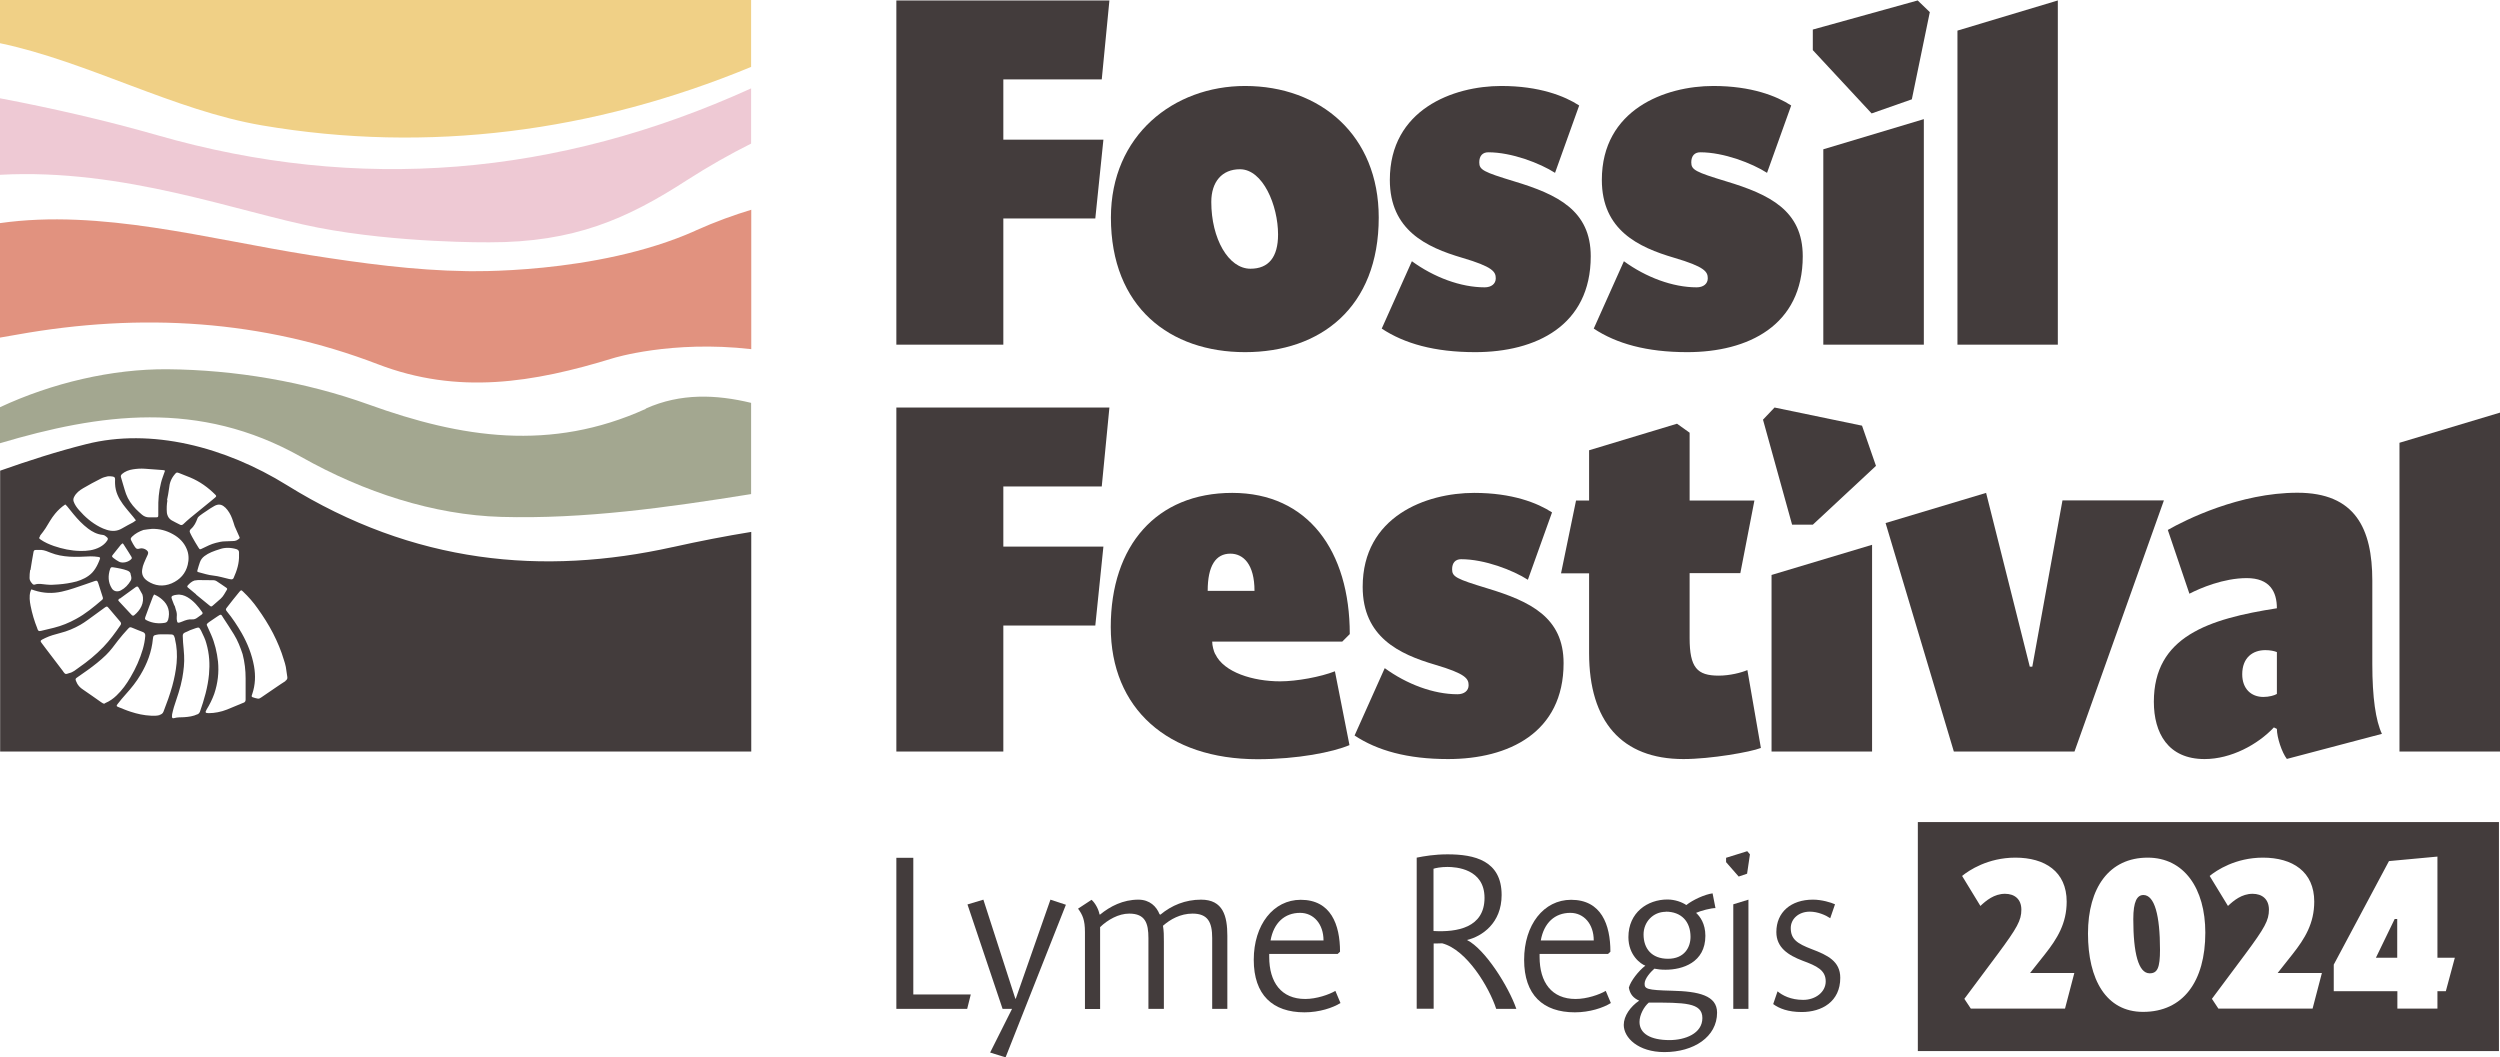
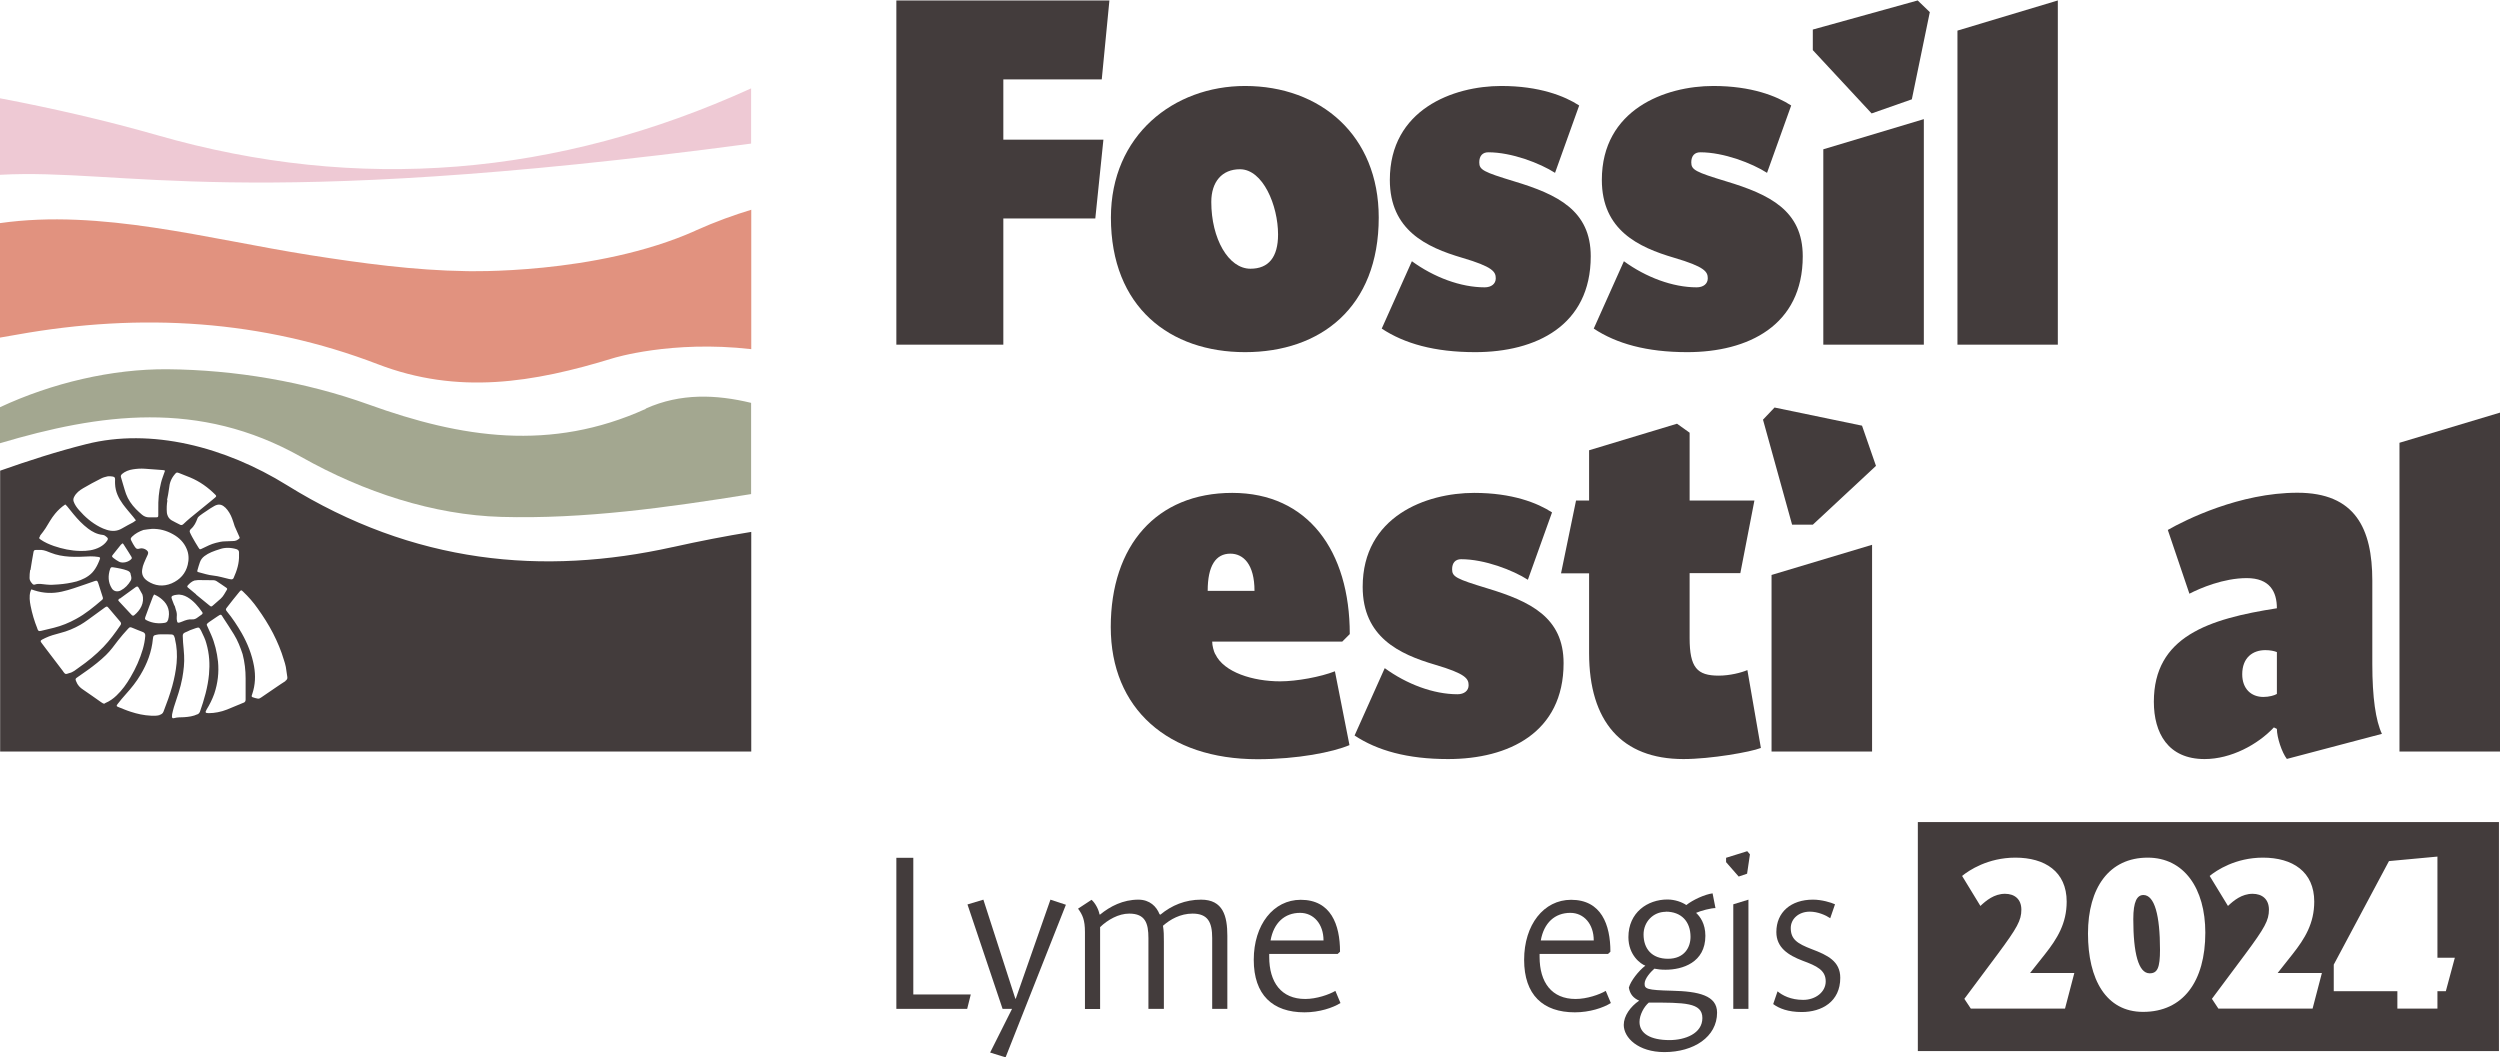
<svg xmlns="http://www.w3.org/2000/svg" id="b" width="166.62" height="70.47" viewBox="0 0 166.62 70.47">
  <defs>
    <style>.d{fill:#eec9d4;}.d,.e,.f,.g,.h{stroke-width:0px;}.e{fill:#433c3c;}.f{fill:#f0d086;}.g{fill:#a3a790;}.h{fill:#e1927f;}</style>
  </defs>
  <g id="c">
    <polygon class="e" points="60.87 66.28 64.7 66.28 64.46 67.24 59.74 67.24 59.74 57.17 60.87 57.17 60.87 66.28" />
    <polygon class="e" points="70.01 59.96 71.04 60.3 67.02 70.47 65.99 70.15 67.45 67.24 66.82 67.24 64.48 60.28 65.54 59.96 67.67 66.56 67.7 66.56 70.01 59.96" />
    <path class="e" d="M73.27,60.93l.04.03c.68-.56,1.54-1,2.56-1,.76,0,1.21.46,1.41.97l.06.03c.74-.62,1.66-1,2.71-1,1.47,0,1.75,1.1,1.75,2.41v4.87h-1.01v-4.72c0-1.06-.29-1.63-1.31-1.63-.81,0-1.48.38-1.97.81.06.37.06.66.06,1.04v4.5h-1.03v-4.72c0-.99-.21-1.63-1.28-1.63-.71,0-1.43.41-1.94.9v5.46h-1.01v-5.13c0-.81-.16-1.15-.46-1.56l.9-.59c.24.21.47.63.53.97" />
    <path class="e" d="M84.59,63.77c0,1.71.81,2.81,2.4,2.81.75,0,1.59-.29,2.01-.54l.34.81c-.51.32-1.41.62-2.4.62-2.12,0-3.38-1.16-3.38-3.5s1.31-4,3.13-4c2.01,0,2.62,1.65,2.62,3.46l-.16.15h-4.56v.21ZM88.21,62.68c0-1.1-.66-1.84-1.56-1.84-1.03,0-1.76.66-1.97,1.84h3.53Z" />
-     <path class="e" d="M101.06,67.24h-1.34c-.47-1.44-1.96-3.94-3.6-4.37-.18.01-.46.01-.57.01v4.35h-1.13v-10.07c.5-.1,1.19-.22,2.06-.22,1.78,0,3.6.41,3.6,2.71,0,1.88-1.31,2.76-2.31,3,1.21.6,2.79,3.13,3.29,4.59M98.94,59.84c0-1.94-1.91-2.06-2.47-2.06-.43,0-.79.07-.93.12v4.15c1.57.09,3.4-.22,3.4-2.21" />
    <path class="e" d="M102.61,63.77c0,1.71.81,2.81,2.4,2.81.75,0,1.59-.29,2.01-.54l.34.81c-.51.32-1.41.62-2.4.62-2.12,0-3.38-1.16-3.38-3.5s1.31-4,3.13-4c2.01,0,2.62,1.65,2.62,3.46l-.16.15h-4.56v.21ZM106.22,62.68c0-1.1-.66-1.84-1.56-1.84-1.03,0-1.76.66-1.97,1.84h3.53Z" />
    <path class="e" d="M114.35,60.52c-.32,0-1,.18-1.31.32.26.24.62.71.62,1.53,0,1.79-1.54,2.26-2.65,2.26-.34,0-.51-.03-.75-.07-.25.22-.65.66-.65,1s.13.43,1.82.47c1.79.04,3.01.32,3.01,1.46,0,1.62-1.56,2.63-3.51,2.63-1.75,0-2.71-.96-2.71-1.81,0-.6.44-1.22,1.03-1.62-.38-.16-.62-.43-.69-.87.12-.44.65-1.12,1.1-1.46-.29-.1-1.13-.68-1.13-1.9,0-1.65,1.28-2.51,2.6-2.51.51,0,.98.18,1.26.37.44-.35,1.23-.71,1.75-.78l.19.97ZM109.27,68.11c0,.78.74,1.21,2,1.21,1.03,0,2.19-.43,2.19-1.47s-1.19-1.03-3.57-1.03c-.31.26-.62.81-.62,1.29M111.02,60.77c-.85,0-1.48.68-1.48,1.51,0,.94.54,1.62,1.63,1.62s1.5-.76,1.5-1.46c0-1.03-.62-1.68-1.65-1.68" />
    <path class="e" d="M116.63,56.94l-.19,1.29-.56.19-.84-.96v-.29l1.41-.44.18.21ZM115.52,67.24v-6.97l1.01-.31v7.28h-1.01Z" />
    <path class="e" d="M121.97,61.19c-.28-.19-.81-.43-1.35-.43-.75,0-1.27.49-1.27,1.09,0,.76.44,1.04,1.4,1.41,1.06.4,1.9.81,1.9,1.91,0,1.59-1.23,2.28-2.57,2.28-.91,0-1.51-.24-1.9-.53l.29-.85c.32.27.88.57,1.71.57s1.5-.53,1.5-1.23c0-.75-.59-1.03-1.54-1.38-.97-.37-1.75-.88-1.75-1.91,0-1.32.97-2.16,2.44-2.16.59,0,1.21.19,1.47.31l-.32.93Z" />
    <polygon class="e" points="66.87 9.31 73.54 9.31 73 14.56 66.87 14.56 66.87 22.97 59.74 22.97 59.74 .03 73.94 .03 73.43 5.29 66.87 5.29 66.87 9.31" />
    <path class="e" d="M82.98,23.47c-4.99,0-8.94-2.98-8.94-8.97,0-5.49,4.19-8.77,8.94-8.77,5.02,0,8.91,3.28,8.91,8.77,0,5.99-3.88,8.97-8.91,8.97M82.64,11.28c-1.2,0-1.91.84-1.91,2.18,0,2.44,1.14,4.45,2.61,4.45,1.21,0,1.84-.77,1.84-2.28,0-1.94-1.01-4.35-2.54-4.35" />
    <path class="e" d="M103.64,11.52c-1-.64-2.88-1.37-4.45-1.37-.37,0-.6.23-.6.67,0,.5.27.64,2.34,1.27,2.88.87,5.09,1.94,5.09,4.99,0,4.62-3.65,6.39-7.7,6.39-2.71,0-4.72-.57-6.23-1.57l2.01-4.49c1.47,1.07,3.25,1.74,4.85,1.74.44,0,.74-.23.74-.6,0-.44-.2-.77-2.24-1.37-2.38-.7-4.82-1.84-4.82-5.19,0-4.69,4.22-6.26,7.43-6.26,2.54,0,4.22.67,5.19,1.3l-1.61,4.49Z" />
    <path class="e" d="M117.77,11.52c-1-.64-2.88-1.37-4.45-1.37-.37,0-.6.23-.6.67,0,.5.27.64,2.34,1.27,2.88.87,5.09,1.94,5.09,4.99,0,4.62-3.65,6.39-7.7,6.39-2.71,0-4.72-.57-6.23-1.57l2.01-4.49c1.47,1.07,3.25,1.74,4.85,1.74.44,0,.74-.23.74-.6,0-.44-.2-.77-2.24-1.37-2.38-.7-4.82-1.84-4.82-5.19,0-4.69,4.22-6.26,7.43-6.26,2.54,0,4.22.67,5.19,1.3l-1.61,4.49Z" />
    <path class="e" d="M128.62.8l-1.2,5.82-2.68.94-3.92-4.22v-1.37L127.81.03l.8.77ZM121.52,22.97v-13.02l6.7-2.01v15.03h-6.7Z" />
    <polygon class="e" points="137.15 22.97 130.46 22.97 130.46 2.04 137.15 .03 137.15 22.97" />
-     <polygon class="e" points="66.87 36.43 73.54 36.43 73 41.69 66.87 41.69 66.87 50.09 59.74 50.09 59.74 27.16 73.94 27.16 73.43 32.42 66.87 32.42 66.87 36.43" />
    <path class="e" d="M81,43.6c.57,1.21,2.51,1.81,4.32,1.81,1.11,0,2.71-.3,3.65-.67l.97,4.92c-1.11.47-3.45.94-6.13.94-5.99,0-9.78-3.38-9.78-8.81s3.05-8.94,8.1-8.94,7.83,3.88,7.83,9.41l-.5.5h-8.67c0,.27.1.64.2.84M83.61,39.38c0-1.77-.74-2.48-1.61-2.48-.97,0-1.51.8-1.51,2.48h3.11Z" />
    <path class="e" d="M101.83,38.64c-1-.64-2.88-1.37-4.45-1.37-.37,0-.6.23-.6.67,0,.5.27.64,2.34,1.27,2.88.87,5.09,1.94,5.09,4.99,0,4.62-3.65,6.39-7.7,6.39-2.71,0-4.72-.57-6.23-1.57l2.01-4.49c1.47,1.07,3.25,1.74,4.85,1.74.44,0,.74-.23.74-.6,0-.44-.2-.77-2.24-1.37-2.38-.7-4.82-1.84-4.82-5.19,0-4.69,4.22-6.26,7.43-6.26,2.54,0,4.22.67,5.19,1.3l-1.61,4.49Z" />
    <path class="e" d="M116.93,33.35l-.94,4.85h-3.38v4.32c0,1.98.5,2.51,1.94,2.51.74,0,1.51-.2,1.91-.37l.9,5.19c-.67.27-3.35.74-5.16.74-4.12,0-6.29-2.51-6.29-7.06v-5.32h-1.87l1-4.85h.87v-3.35l5.86-1.77.84.6v4.52h4.32Z" />
    <polygon class="e" points="118.07 50.09 118.07 38.32 124.77 36.31 124.77 50.09 118.07 50.09" />
-     <polygon class="e" points="137.46 33.35 144.22 33.35 138.26 50.09 130.22 50.09 125.67 34.86 132.37 32.85 135.28 44.43 135.45 44.43 137.46 33.35" />
    <path class="e" d="M152.42,50.59c-.34-.44-.67-1.44-.67-2.01l-.2-.1c-1.07,1.14-2.85,2.11-4.62,2.11-2.44,0-3.38-1.74-3.38-3.82,0-4.35,3.65-5.52,8.2-6.23,0-1.1-.47-2.01-2.01-2.01s-3.11.67-3.82,1.04l-1.44-4.25c1.17-.67,4.79-2.48,8.64-2.48s4.99,2.38,4.99,5.86v5.56c0,2.24.23,3.78.64,4.65l-6.33,1.67ZM151.75,43.46c-.17-.07-.44-.13-.77-.13-.84,0-1.54.5-1.54,1.61,0,.97.6,1.51,1.41,1.51.37,0,.74-.1.9-.2v-2.78Z" />
    <polygon class="e" points="166.62 50.09 159.92 50.09 159.92 29.51 166.62 27.5 166.62 50.09" />
    <polygon class="e" points="118.27 27.16 124.1 28.37 125.03 31.05 120.82 34.97 119.44 34.97 117.5 27.97 118.27 27.16" />
    <path class="e" d="M44.84,36.46c-8.64,1.92-17.25,1.13-25.71-4.12-4.14-2.57-9.06-3.83-13.38-2.74-1.92.48-3.84,1.1-5.74,1.77v18.72h50.06v-14.64c-1.73.28-3.47.62-5.22,1.01M15.01,33.82c.21.21.36.47.46.74.07.17.11.34.17.51.1.24.21.47.31.7.01.03.02.05.03.09-.13.13-.27.21-.47.2-.17,0-.35.02-.52.02-.2,0-.4.05-.6.1-.32.08-.61.23-.9.37-.16.08-.17.09-.26-.05-.15-.24-.29-.47-.42-.71-.06-.1-.1-.2-.15-.3-.04-.08-.01-.17.06-.23.23-.2.34-.44.44-.71.02-.07.09-.13.15-.18.14-.11.28-.2.43-.3.18-.12.36-.25.55-.35.27-.15.5-.11.71.1M9.83,38.72c-.28-.18-.41-.45-.35-.78.02-.14.06-.28.12-.42.07-.19.17-.37.25-.56.02-.05.03-.12.02-.16-.06-.17-.35-.3-.55-.24-.18.05-.23.03-.33-.11-.09-.13-.16-.26-.23-.4-.08-.14-.06-.18.06-.3.21-.2.46-.33.74-.43.18-.02.37-.06.55-.07.51-.02.98.11,1.41.35.42.23.74.55.92.98.15.34.16.71.07,1.07-.14.57-.5.98-1.07,1.23-.57.24-1.11.17-1.6-.15M11.19,41.33c-.03.11-.1.16-.21.18-.42.07-.82.02-1.19-.16-.14-.07-.15-.09-.1-.24.16-.45.33-.89.5-1.34.02-.05.05-.09.08-.15.22.09.38.2.53.33.43.37.55.84.4,1.38M7.55,37.81c.16.03.33.05.49.09.15.03.29.07.43.12.14.05.24.14.24.27.04.15.08.28,0,.41-.16.27-.37.5-.66.65-.23.12-.48.06-.6-.14-.25-.4-.26-.84-.11-1.29.04-.11.08-.13.2-.11M7.54,36.95c.17-.22.35-.43.52-.65.03-.03.06-.05.11-.09.03.03.05.04.06.06.11.17.22.34.32.5.07.11.14.23.21.34.03.05.04.09,0,.14-.18.21-.58.31-.82.19-.14-.07-.26-.16-.38-.25-.12-.1-.12-.12-.02-.24M8,39.89c.1-.07.2-.15.3-.22.24-.18.48-.35.73-.53.1-.07.15-.07.21.03.09.15.17.3.25.45.16.57-.15,1.06-.54,1.38-.06.05-.11.04-.16,0-.05-.05-.1-.1-.15-.16-.23-.24-.46-.49-.69-.74-.1-.1-.09-.13.04-.22M11.65,39.66s.09-.02.13-.02c.26-.04.5.04.71.16.42.25.72.61.99,1,.04.06.03.11-.04.16-.09.06-.19.13-.28.2-.1.08-.22.13-.35.12-.23-.02-.44.05-.65.14-.06.02-.12.05-.19.07-.11.03-.15.01-.17-.09-.02-.09-.03-.19-.02-.29.02-.16,0-.32-.06-.47-.03-.09-.05-.19-.08-.28,0,0-.01,0-.02,0-.05-.13-.1-.26-.15-.39-.08-.2-.05-.25.17-.31M13.08,39.62c-.18-.15-.35-.29-.53-.44-.08-.06-.09-.1-.03-.17.12-.13.26-.26.44-.32.08,0,.16-.03.24-.03.34,0,.69,0,1.03.01.07,0,.14.02.2.06.22.14.43.29.65.44.06.04.08.09.04.14-.13.2-.22.42-.41.59-.16.14-.32.28-.48.42-.14.13-.16.13-.3.01-.29-.24-.58-.48-.87-.71M14.21,38.36c-.33-.03-.64-.14-.96-.22-.1-.02-.12-.05-.09-.14.05-.18.1-.35.16-.52.06-.17.16-.31.31-.42.28-.21.6-.33,1.05-.47.29-.1.68-.11,1.08.01.11.04.17.1.17.21,0,.06,0,.12,0,.18.02.54-.14,1.04-.36,1.53-.03.07-.09.1-.17.09-.04,0-.09-.01-.13-.02-.35-.08-.69-.19-1.06-.23M11.13,33.34c.05-.26.11-.53.14-.8.03-.35.14-.65.38-.93.11-.13.12-.14.29-.08.24.09.49.19.73.29.65.27,1.2.67,1.68,1.15.08.08.08.11-.01.19-.1.08-.2.17-.3.25-.45.37-.9.73-1.35,1.1-.17.14-.33.29-.48.43-.06.05-.12.07-.19.04-.19-.1-.39-.19-.58-.3-.15-.09-.25-.22-.3-.41,0-.02-.02-.07-.02-.12-.02-.27-.01-.54.04-.81M8.12,31.6c.21-.18.47-.28.74-.32.26-.04.52-.06.79-.04.41.03.81.06,1.22.09.04,0,.08.02.13.04-.01.04-.02.06-.03.08-.08.24-.18.48-.24.73-.15.58-.19,1.16-.18,1.75,0,.13,0,.27,0,.4,0,.13-.02.15-.15.15-.16,0-.32,0-.47,0-.18,0-.34-.07-.47-.18-.14-.12-.27-.24-.4-.37-.29-.3-.52-.63-.66-1.01-.13-.37-.22-.74-.34-1.12-.02-.08,0-.14.06-.19M4.95,33.1c.13-.25.35-.42.59-.56.39-.23.78-.44,1.18-.64.13-.07.29-.12.44-.15.11-.02.24-.01.35.01.14.03.16.07.16.21,0,.1-.01.2,0,.29.02.51.23.94.52,1.34.22.3.47.58.7.86.05.07.11.14.17.22-.08.05-.13.1-.18.13-.25.14-.51.26-.75.41-.34.2-.68.2-1.02.09-.16-.05-.31-.11-.46-.19-.54-.28-.99-.67-1.38-1.12-.15-.17-.28-.35-.36-.57-.04-.12-.02-.22.04-.33M2.67,35.7c.13-.16.26-.33.37-.5.2-.32.38-.66.63-.96.19-.23.41-.44.68-.62.05.05.1.09.13.13.14.17.28.35.42.52.29.35.6.68.97.96.28.21.59.38.97.42.12.01.2.08.28.15.08.07.09.12.03.22-.12.19-.29.33-.49.44-.41.22-.86.27-1.31.26-.61-.01-1.2-.14-1.76-.33-.31-.11-.61-.24-.87-.42-.14-.09-.13-.12-.04-.25M2.03,38c.06-.4.13-.8.2-1.19.02-.13.05-.15.18-.16.11,0,.23,0,.34,0,.23.02.43.11.63.19.4.16.81.23,1.25.26.47.03.94,0,1.41-.02.17,0,.35.01.52.04.12.02.13.06.09.16-.04.1-.08.21-.13.31-.1.21-.22.41-.38.58-.29.3-.67.47-1.03.58-.42.11-.82.17-1.22.2-.26.02-.52.04-.79.01-.26-.02-.52-.09-.78,0-.06.02-.12,0-.16-.05-.1-.11-.19-.23-.19-.38,0-.18.01-.37.04-.55M2.49,41.89c-.2-.49-.35-1-.45-1.51-.06-.31-.1-.62-.02-.93.01-.05.04-.1.07-.17.09.03.15.05.21.07.59.19,1.2.22,1.82.08.55-.12,1.07-.32,1.61-.5.19-.07.38-.14.57-.2.16-.05.18-.04.24.11,0,0,0,.02.01.03.1.31.2.62.3.94.03.08,0,.14-.07.19-.54.46-1.08.91-1.71,1.25-.47.26-.96.46-1.48.59-.28.07-.56.13-.83.2-.18.04-.2.03-.27-.13M4.22,44.76c-.39-.52-.79-1.03-1.18-1.55-.09-.12-.18-.24-.27-.36-.09-.12-.09-.15.05-.23.07-.04.14-.07.2-.1.31-.15.65-.24.99-.33.48-.12.93-.31,1.35-.55.33-.19.63-.43.94-.65.23-.17.46-.34.7-.51.12-.08.15-.07.23.03.26.31.52.62.78.92.07.08.08.16.01.25-.34.5-.7.99-1.13,1.44-.49.51-1.04.96-1.63,1.37-.21.15-.4.32-.64.37-.26.09-.26.09-.41-.1M7,46.88c-.09.05-.17-.02-.26-.08-.4-.28-.79-.56-1.19-.83-.22-.14-.38-.31-.47-.55-.07-.17-.07-.18.09-.29.22-.16.45-.31.67-.47.43-.31.84-.63,1.22-1,.31-.3.55-.64.81-.98.21-.27.43-.52.66-.77.12-.13.14-.13.31-.06.22.09.43.18.65.26.14.05.2.12.19.27-.02.3-.08.59-.16.88-.19.65-.47,1.28-.82,1.87-.26.45-.56.87-.94,1.23-.21.2-.44.37-.75.5M10.64,47.66c-.19.05-.38.05-.57.04-.47-.02-.92-.12-1.35-.26-.29-.09-.56-.21-.84-.32-.13-.05-.13-.09-.04-.2.18-.23.36-.45.56-.67.36-.4.69-.81.96-1.27.45-.75.75-1.54.83-2.4.02-.21.05-.24.27-.28.04,0,.09-.02.13-.02.23,0,.47-.01.7,0,.28,0,.29.03.37.27,0,0,0,.02,0,.03.13.53.16,1.07.11,1.62-.05.52-.15,1.02-.29,1.53-.16.57-.36,1.13-.58,1.69-.05.13-.13.19-.27.23M13.17,47.6c-.29.14-.6.18-.91.2-.22.01-.44,0-.65.06-.11.03-.14,0-.15-.1,0-.05,0-.1.01-.15.04-.16.07-.33.12-.48.21-.64.44-1.28.56-1.94.09-.51.15-1.01.12-1.52-.01-.29-.05-.57-.07-.86-.01-.14-.01-.29-.02-.43,0-.11.04-.18.16-.23.11-.04.22-.1.33-.15.13-.05.26-.1.39-.14.2-.06.21-.05.31.12.01.02.02.04.03.05.14.3.29.59.35.84.21.72.24,1.39.18,2.07-.08.86-.32,1.69-.61,2.51-.03.07-.08.12-.15.16M16.24,46.83c-.37.15-.74.31-1.11.46-.2.08-.41.14-.62.18-.2.04-.4.06-.6.06-.23,0-.25-.05-.14-.24.21-.34.38-.69.51-1.05.24-.71.32-1.43.25-2.15-.07-.62-.21-1.22-.46-1.79-.08-.19-.17-.38-.26-.58-.05-.1-.04-.12.05-.2.03-.02.06-.05.09-.07.18-.12.36-.24.53-.36.27-.19.26-.14.39.07.25.37.48.74.72,1.12.26.42.43.87.58,1.32.14.54.2,1.07.2,1.61,0,.47,0,.95,0,1.42,0,.1-.04.17-.14.21M19.03,45.39c-.2.12-.39.26-.59.39-.35.24-.7.47-1.04.71-.07.05-.14.09-.23.07-.11-.02-.22-.05-.33-.09-.06-.02-.08-.06-.06-.12.01-.03.02-.06.03-.09.21-.62.23-1.24.12-1.86-.14-.78-.43-1.51-.82-2.2-.29-.5-.61-.99-.98-1.44-.1-.12-.1-.16,0-.28.27-.35.54-.69.82-1.03.11-.13.13-.14.25-.02.36.34.69.72.97,1.12.38.53.73,1.08,1.03,1.66.29.57.54,1.16.72,1.77.05.16.1.31.13.47.04.23.07.45.1.68.02.11-.04.19-.14.26" />
-     <path class="f" d="M50.06,4.46V0H0v2.88c5.82,1.22,11.63,4.49,17.48,5.48,11.04,1.88,22.08.44,32.58-3.9" />
-     <path class="d" d="M0,11.65v-5.1c3.52.67,7.02,1.47,10.48,2.46,13.43,3.86,26.67,2.75,39.58-3.12v3.68c-1.44.72-2.86,1.53-4.28,2.44-3.99,2.58-7.52,4.15-13.18,4.14,0,0-6.05.06-11.41-.98C15.84,14.13,8.26,11.2,0,11.65" />
+     <path class="d" d="M0,11.65v-5.1c3.52.67,7.02,1.47,10.48,2.46,13.43,3.86,26.67,2.75,39.58-3.12v3.68C15.84,14.13,8.26,11.2,0,11.65" />
    <path class="h" d="M46.34,15.38c-6.63,2.96-15.3,2.69-15.3,2.69h.02c-3.45-.05-6.92-.52-10.42-1.07C13.76,15.91,6.72,13.92,0,14.87v7.63c.38-.07.76-.13,1.15-.2,8.27-1.48,16.34-.98,24.02,1.97,5.36,2.06,10.36,1.24,15.7-.4,0,0,3.87-1.21,9.2-.6v-9.29c-1.12.34-2.36.78-3.72,1.39" />
    <path class="g" d="M43.04,27.25c-6.34,2.87-12.29,1.94-18.47-.29-4.25-1.53-8.92-2.31-13.4-2.35-3.71-.03-7.72.92-11.17,2.53v2.4c6.64-1.97,13.25-2.93,20.07.91,4.2,2.37,8.85,3.87,13.32,4,5.54.16,11.12-.63,16.67-1.52v-6.08c-2.32-.56-4.7-.66-7.02.38" />
    <path class="e" d="M142.86,59.65c-.43,0-.68.43-.68,1.61,0,2.26.34,3.61,1.09,3.61.52,0,.69-.37.69-1.57,0-2.29-.36-3.65-1.11-3.65" />
-     <polygon class="e" points="158.35 63.83 159.77 63.83 159.77 61.25 159.6 61.25 158.35 63.83" />
    <path class="e" d="M127.82,70.05h38.73v-15.26h-38.73v15.26ZM137.62,67.22h-6.27l-.43-.65,2.23-2.99c1.29-1.74,1.57-2.24,1.57-2.95s-.46-1.06-1.09-1.06c-.72,0-1.26.45-1.64.81l-1.22-2c.45-.37,1.72-1.22,3.55-1.22,1.97,0,3.42.93,3.42,2.93,0,1.45-.62,2.46-1.45,3.51l-.99,1.25h2.95l-.62,2.37ZM142.83,67.44c-2.47,0-3.67-2.17-3.67-5.22s1.41-5.06,3.98-5.06c2.43,0,3.84,2.06,3.84,5,0,3.25-1.48,5.28-4.15,5.28M154.12,67.22h-6.27l-.43-.65,2.23-2.99c1.29-1.74,1.57-2.24,1.57-2.95s-.46-1.06-1.09-1.06c-.72,0-1.26.45-1.64.81l-1.22-2c.45-.37,1.72-1.22,3.55-1.22,1.97,0,3.42.93,3.42,2.93,0,1.45-.62,2.46-1.45,3.51l-.99,1.25h2.95l-.62,2.37ZM163.01,66.06h-.56v1.16h-2.67v-1.16h-4.24v-1.77l3.68-6.9,3.23-.3v6.74h1.16l-.6,2.23Z" />
  </g>
</svg>